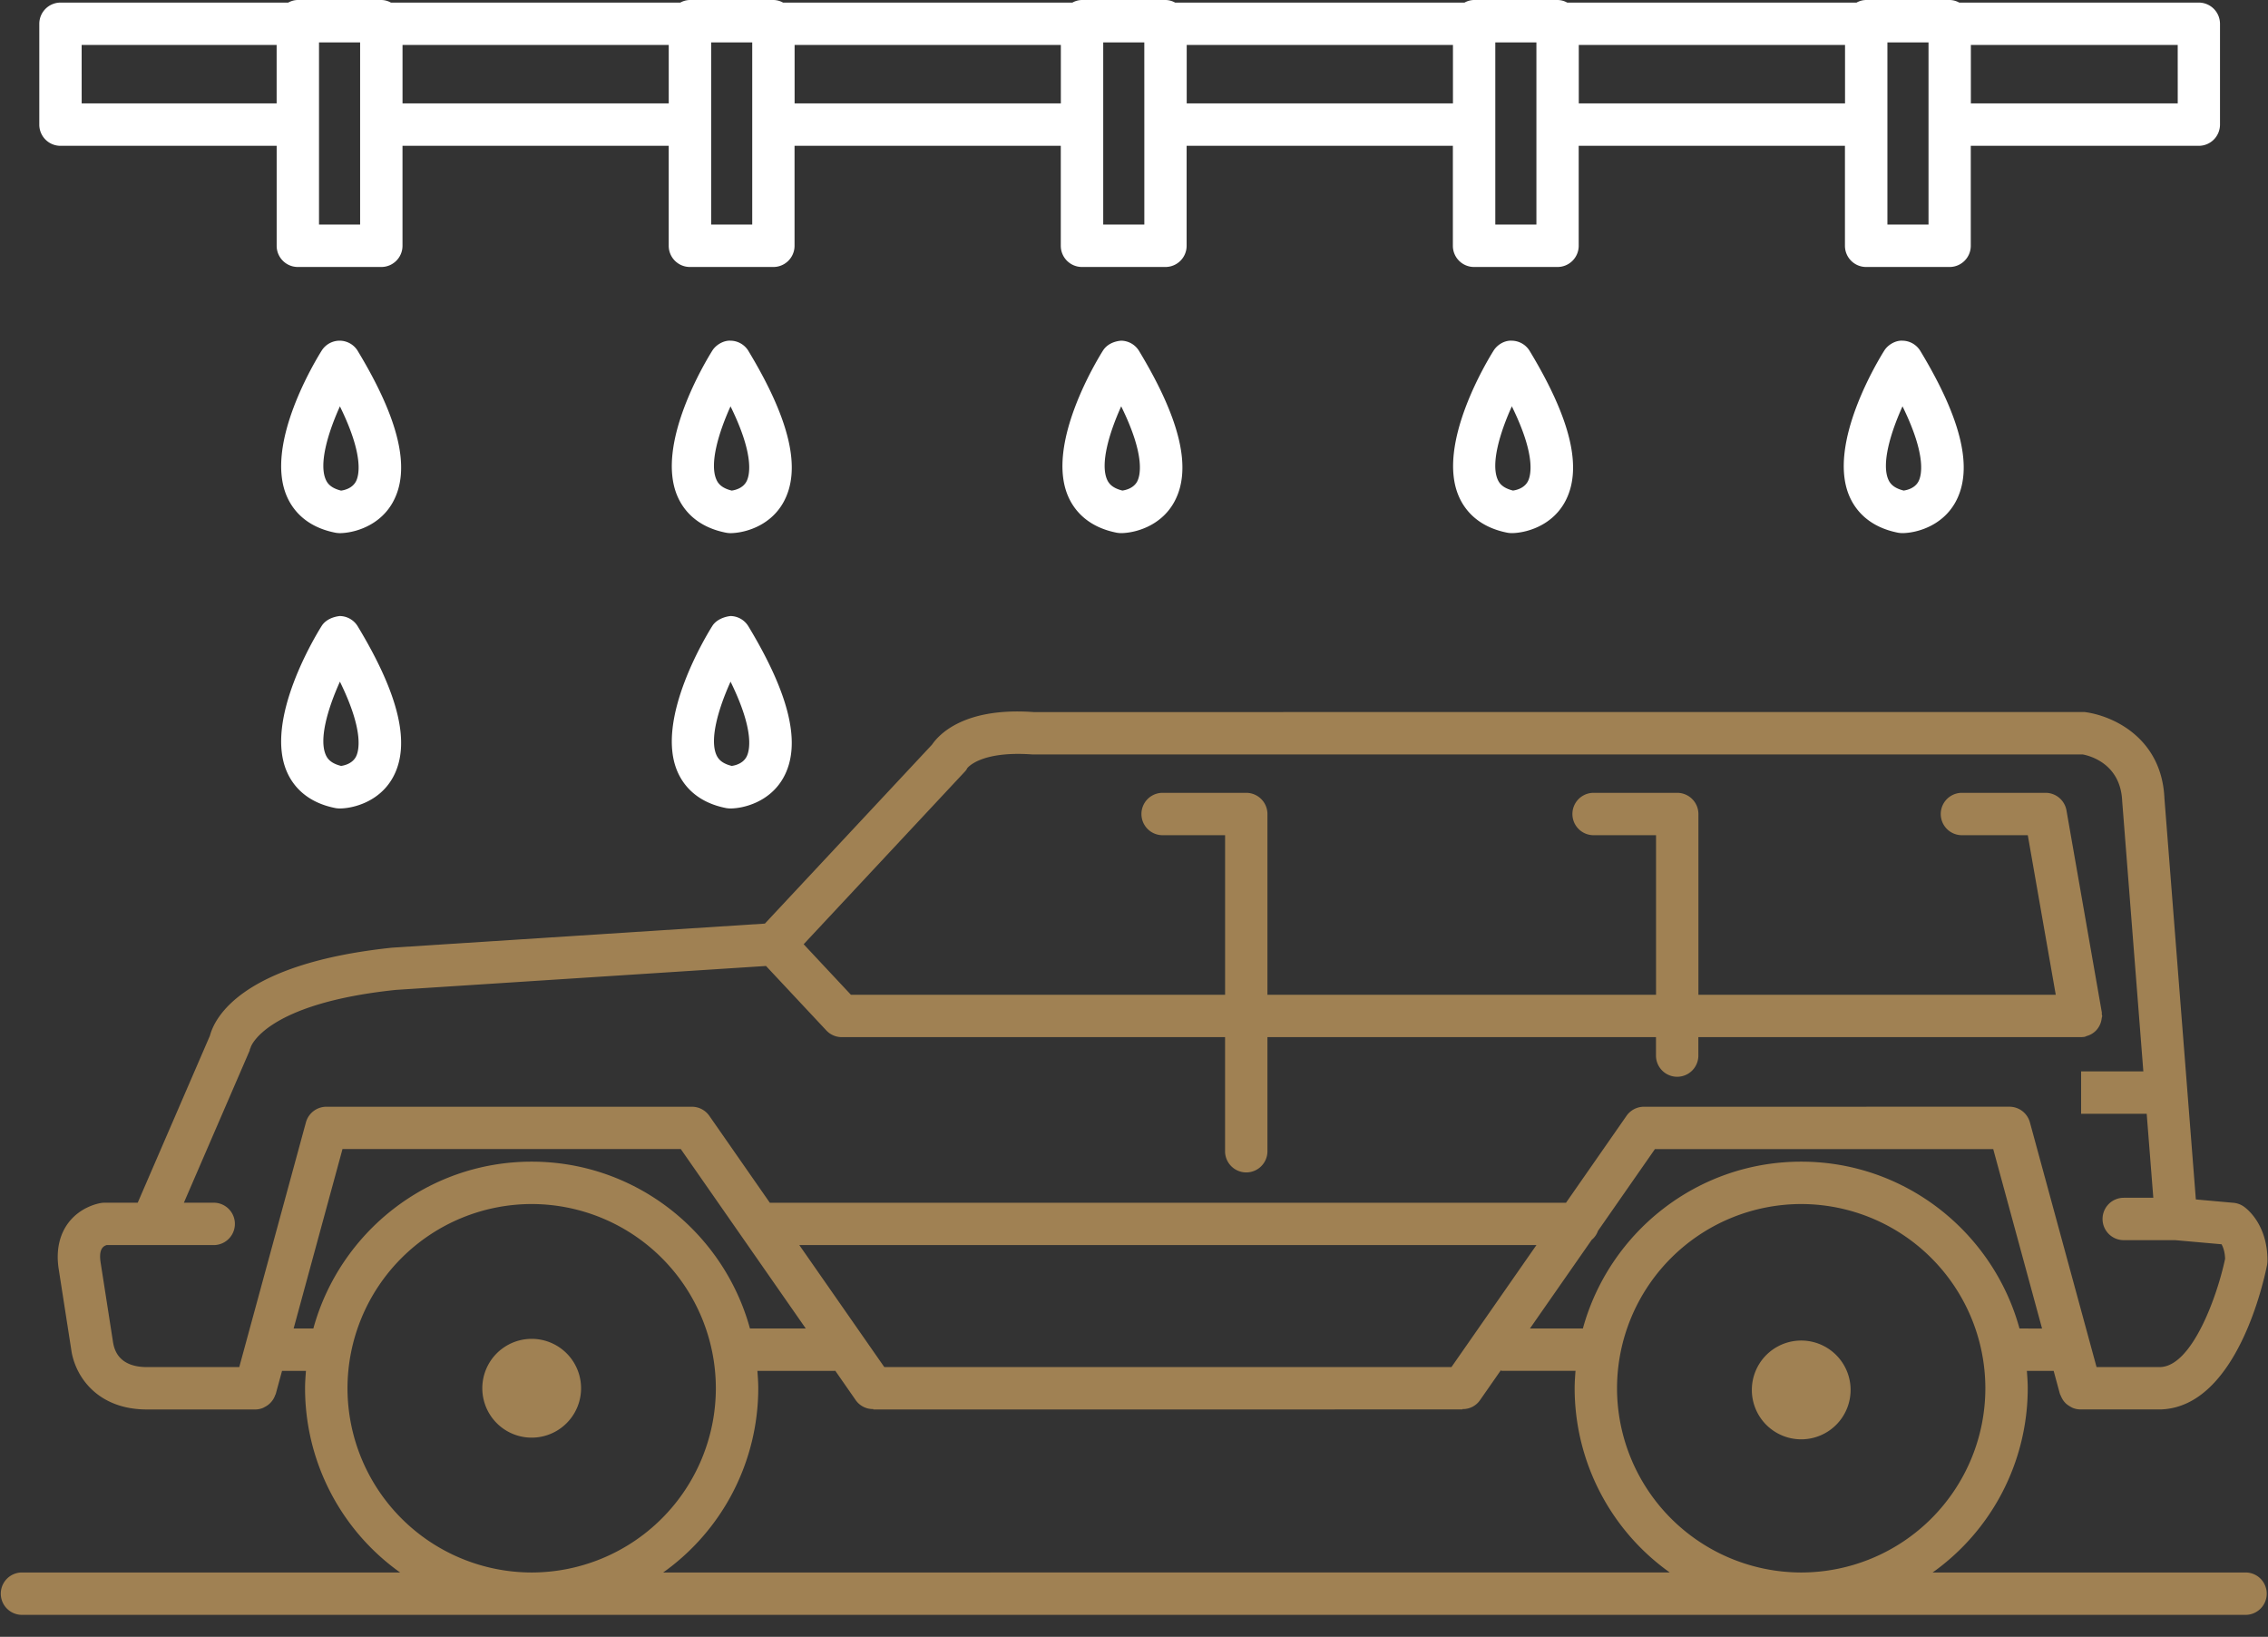
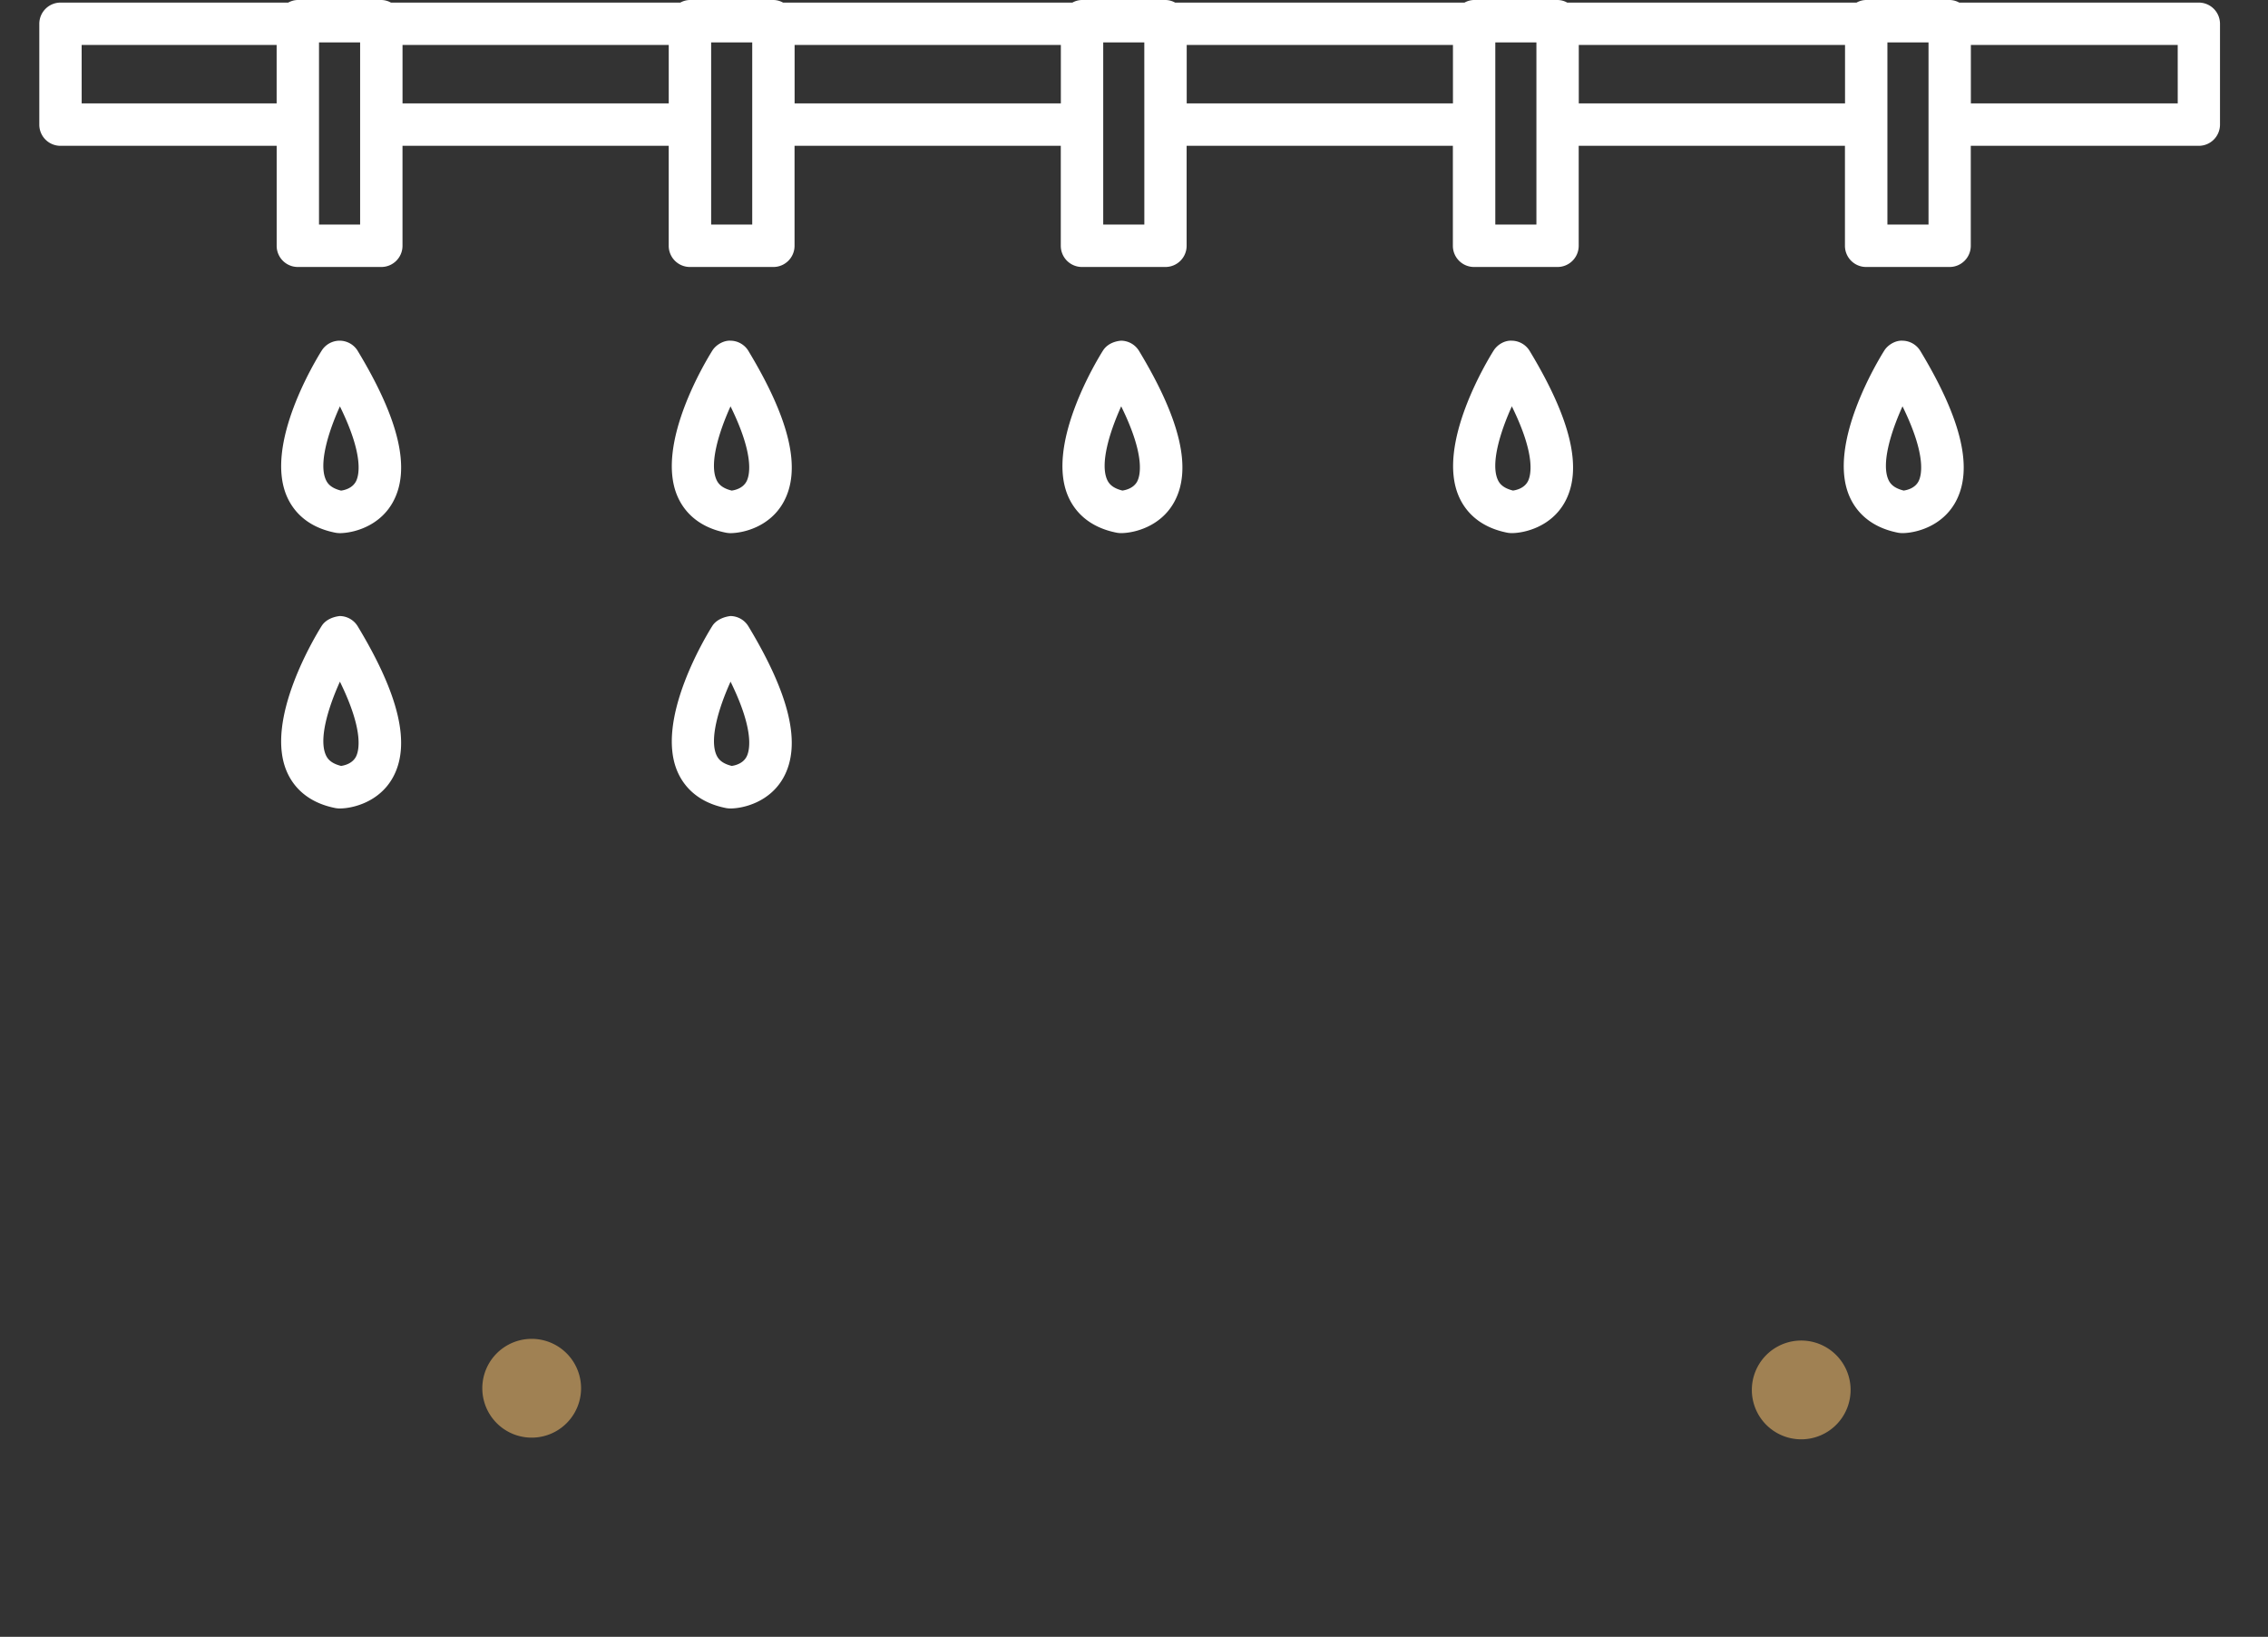
<svg xmlns="http://www.w3.org/2000/svg" width="79" height="57" viewBox="0 0 79 57" fill="none">
  <rect x="0" y="0" width="79" height="57" fill="#333333" stroke="none" />
  <path d="M2.107 5.078h7.53v3.481c0 .408.33.738.737.738h2.908c.407 0 .738-.33.738-.738V5.078h9.273v3.481c0 .408.331.738.738.738h2.908c.407 0 .737-.33.737-.738V5.078h9.274v3.481c0 .408.33.738.738.738h2.907c.408 0 .738-.33.738-.738V5.078h9.274v3.481c0 .408.33.738.738.738h2.907c.408 0 .738-.33.738-.738V5.078h9.274v3.481c0 .408.33.738.738.738h2.907c.408 0 .738-.33.738-.738V5.078h7.943a.74.74 0 0 0 .738-.738V.828A.74.74 0 0 0 76.59.09h-8.346a.7.7 0 0 0-.335-.09h-2.907a.7.7 0 0 0-.334.09H54.589a.7.7 0 0 0-.334-.09h-2.907a.7.7 0 0 0-.335.09H40.931a.7.7 0 0 0-.334-.09h-2.908a.7.7 0 0 0-.334.09h-10.08A.7.7 0 0 0 26.94 0h-2.908a.7.7 0 0 0-.334.09H13.616a.7.7 0 0 0-.334-.09h-2.907a.7.7 0 0 0-.335.09H2.107a.74.74 0 0 0-.738.738V4.34a.737.737 0 0 0 .738.738M75.856 3.6H68.65V1.565h7.205zm-8.681.739V7.82h-1.432V1.476h1.432zM64.267 3.6h-9.274V1.565h9.274zm-10.75.739V7.82h-1.432V1.476h1.432zM50.61 3.6h-9.274V1.565h9.274zm-10.75.739V7.82h-1.432V1.476h1.431zM36.952 3.6h-9.274V1.565h9.274zm-10.75.739V7.82h-1.431V1.476h1.431zM23.294 3.6h-9.273V1.565h9.273zm-10.75.739V7.82h-1.432V1.476h1.432zm-9.7-2.774h6.792v2.036H2.845zm9.617 10.655a.74.74 0 0 0-.625-.356.74.74 0 0 0-.631.346c-.207.329-1.998 3.261-1.214 5.073.203.468.662 1.068 1.697 1.269a1 1 0 0 0 .141.014c.463 0 1.373-.224 1.846-1.062.643-1.139.246-2.867-1.214-5.283m-.066 4.55c-.127.233-.391.297-.514.314-.362-.09-.477-.253-.535-.387-.237-.545.065-1.598.494-2.547.862 1.752.656 2.434.555 2.62m13.674-4.551a.74.74 0 0 0-.626-.356c-.22-.013-.495.129-.631.346-.207.329-1.998 3.261-1.214 5.073.203.468.662 1.068 1.698 1.269a1 1 0 0 0 .14.014c.464 0 1.373-.224 1.846-1.062.643-1.139.246-2.867-1.213-5.283M26 16.77c-.126.233-.39.297-.513.314-.362-.09-.477-.253-.535-.387-.237-.545.065-1.598.494-2.547.862 1.752.655 2.434.554 2.62m-14.164 4.683c-.236.026-.495.128-.632.345-.206.329-1.998 3.262-1.213 5.073.202.468.662 1.068 1.697 1.27a1 1 0 0 0 .141.013c.463 0 1.373-.224 1.846-1.062.642-1.139.245-2.866-1.215-5.282a.74.74 0 0 0-.624-.357m.559 4.905c-.127.233-.392.297-.514.314-.362-.09-.477-.253-.535-.387-.237-.545.065-1.598.494-2.547.861 1.753.655 2.434.555 2.62m13.048-4.905c-.22.026-.495.128-.631.345-.207.329-1.998 3.262-1.214 5.073.203.468.662 1.068 1.698 1.27a1 1 0 0 0 .14.013c.464 0 1.373-.224 1.846-1.062.642-1.139.245-2.866-1.214-5.282a.74.74 0 0 0-.625-.357m.558 4.905c-.126.233-.391.297-.513.314-.363-.09-.477-.253-.536-.387-.236-.545.066-1.598.495-2.547.862 1.753.655 2.434.554 2.62M39.05 11.864c-.249.021-.494.128-.631.345-.207.328-1.998 3.262-1.214 5.073.203.468.662 1.068 1.698 1.27a1 1 0 0 0 .14.013c.464 0 1.373-.224 1.846-1.062.643-1.138.246-2.866-1.213-5.282a.74.74 0 0 0-.626-.357m.56 4.906c-.128.232-.392.296-.514.313-.363-.09-.477-.252-.536-.386-.236-.546.066-1.599.494-2.547.862 1.751.656 2.433.555 2.62m13.049-4.906c-.238-.014-.495.128-.632.345-.206.328-1.998 3.262-1.213 5.073.202.468.661 1.068 1.697 1.27a1 1 0 0 0 .14.013c.464 0 1.374-.224 1.847-1.062.642-1.139.245-2.867-1.215-5.282a.74.74 0 0 0-.624-.357m.558 4.905c-.127.233-.392.297-.514.314-.362-.09-.477-.252-.535-.386-.237-.546.065-1.599.494-2.547.862 1.751.656 2.433.555 2.619m13.049-4.905c-.222-.014-.495.128-.631.345-.207.328-1.998 3.262-1.214 5.073.203.468.662 1.068 1.698 1.27a1 1 0 0 0 .14.013c.464 0 1.373-.224 1.846-1.062.642-1.139.245-2.867-1.214-5.282a.74.74 0 0 0-.625-.357m.558 4.905c-.126.233-.391.297-.513.314-.363-.09-.477-.252-.536-.386-.237-.546.066-1.599.495-2.547.86 1.751.655 2.433.554 2.619" fill="#fff" />
  <path d="M20.24 48.344a1.72 1.72 0 1 1-3.44 0 1.72 1.72 0 0 1 3.44 0m44.22 0a1.72 1.72 0 1 1-3.438 0 1.72 1.72 0 0 1 3.438 0" fill="#A08153" />
-   <path d="M.74 56.235h77.505a.738.738 0 0 0 0-1.475H67.318a7.88 7.88 0 0 0 3.313-6.416c0-.204-.015-.404-.03-.605h.933l.217.8c.005.018.017.032.024.05a1 1 0 0 0 .043.093.7.7 0 0 0 .159.208 1 1 0 0 0 .145.098q.038.023.077.04a.7.7 0 0 0 .263.053h2.821c2.643-.106 3.587-4.534 3.686-5.038a1 1 0 0 0 .013-.142c0-1.297-.755-1.838-.841-1.895a.74.74 0 0 0-.345-.12l-1.309-.117-1.094-13.96c-.088-2.113-1.8-2.891-2.787-3.014l-36.6.002c-2.413-.174-3.294.772-3.543 1.136l-5.82 6.23-12.98.838c-5.275.552-6.192 2.462-6.35 3.064l-2.516 5.818H3.64a1 1 0 0 0-.103.007c-.074.01-.73.119-1.165.706-.217.293-.45.808-.327 1.598l.451 2.897c.169.919.958 1.992 2.623 1.992h3.776a.7.7 0 0 0 .263-.053c.028-.011.05-.027.076-.04a.7.7 0 0 0 .213-.168.7.7 0 0 0 .136-.232c.006-.017.019-.032.023-.05l.218-.8h.833c-.015.201-.031.401-.031.605a7.88 7.88 0 0 0 3.313 6.416L.738 54.76a.738.738 0 0 0 0 1.475zM23.1 54.76a7.88 7.88 0 0 0 3.312-6.416c0-.204-.015-.404-.03-.605h2.706v-.014l.724 1.041a.73.73 0 0 0 .606.303v.014l20.525-.001v-.013a.72.72 0 0 0 .605-.304l.738-1.059v.032h2.593c-.015.201-.03.401-.03.605a7.88 7.88 0 0 0 3.313 6.416zm27.458-7.154H30.802l-2.96-4.248h25.676zM62.74 54.76a6.423 6.423 0 0 1-6.415-6.416 6.423 6.423 0 0 1 6.415-6.415 6.423 6.423 0 0 1 6.415 6.415 6.42 6.42 0 0 1-6.415 6.416m7.604-8.497c-.917-3.343-3.974-5.81-7.604-5.81s-6.688 2.467-7.604 5.81h-1.844l2.151-3.087a.7.7 0 0 0 .218-.312l1.984-2.848h11.784l1.701 6.248zm-66.401.513-.438-2.81c-.056-.356.017-.552.211-.608h3.755a.738.738 0 0 0 0-1.475H6.405l2.288-5.292c.007-.015.005-.031.01-.047.008-.028.026-.051.032-.081.004-.015.506-1.515 5.053-1.991l12.894-.833 2.1 2.244c.14.15.334.234.538.234h13.352v3.973a.738.738 0 0 0 1.476 0v-3.973h13.534v.642a.738.738 0 0 0 1.476 0v-.642h13.33a1 1 0 0 0 .126-.011c.029-.005.05-.023.078-.03a.7.7 0 0 0 .136-.054.7.7 0 0 0 .216-.174.73.73 0 0 0 .163-.387c.004-.028.017-.052.017-.081 0-.023-.011-.041-.013-.063s.005-.043 0-.065L71.98 28.22a.74.74 0 0 0-.727-.611h-2.914a.738.738 0 0 0 0 1.476h2.294l.974 5.557H59.16v-6.295a.74.74 0 0 0-.738-.738h-2.913a.738.738 0 0 0 0 1.476h2.175v5.557H44.148v-6.295a.74.74 0 0 0-.737-.738h-2.914a.738.738 0 0 0 0 1.476h2.176v5.557H29.64l-1.647-1.76 5.595-5.99c.049-.052.068-.07.1-.135.003-.006.441-.615 2.266-.485h36.592c.255.048 1.32.327 1.375 1.626l.737 9.412H72.49v1.476h2.285l.23 2.925h-1.03a.738.738 0 0 0 0 1.476h1.795l1.612.143c.054.097.115.257.124.504-.263 1.26-1.133 3.727-2.25 3.772h-2.228l-2.322-8.523a.74.74 0 0 0-.711-.543l-12.733.001a.74.74 0 0 0-.606.316l-2.108 3.027H26.815l-2.108-3.027a.74.74 0 0 0-.606-.316H11.368a.74.74 0 0 0-.712.544l-2.322 8.522H5.123c-.894 0-1.118-.49-1.179-.83zm6.285-.513 1.702-6.248h11.784l4.353 6.248h-1.944c-.917-3.343-3.974-5.81-7.604-5.81s-6.687 2.467-7.604 5.81zm1.876 2.081a6.423 6.423 0 0 1 6.416-6.415 6.423 6.423 0 0 1 6.415 6.415 6.423 6.423 0 0 1-6.415 6.416 6.423 6.423 0 0 1-6.416-6.416" fill="#A08153" />
</svg>